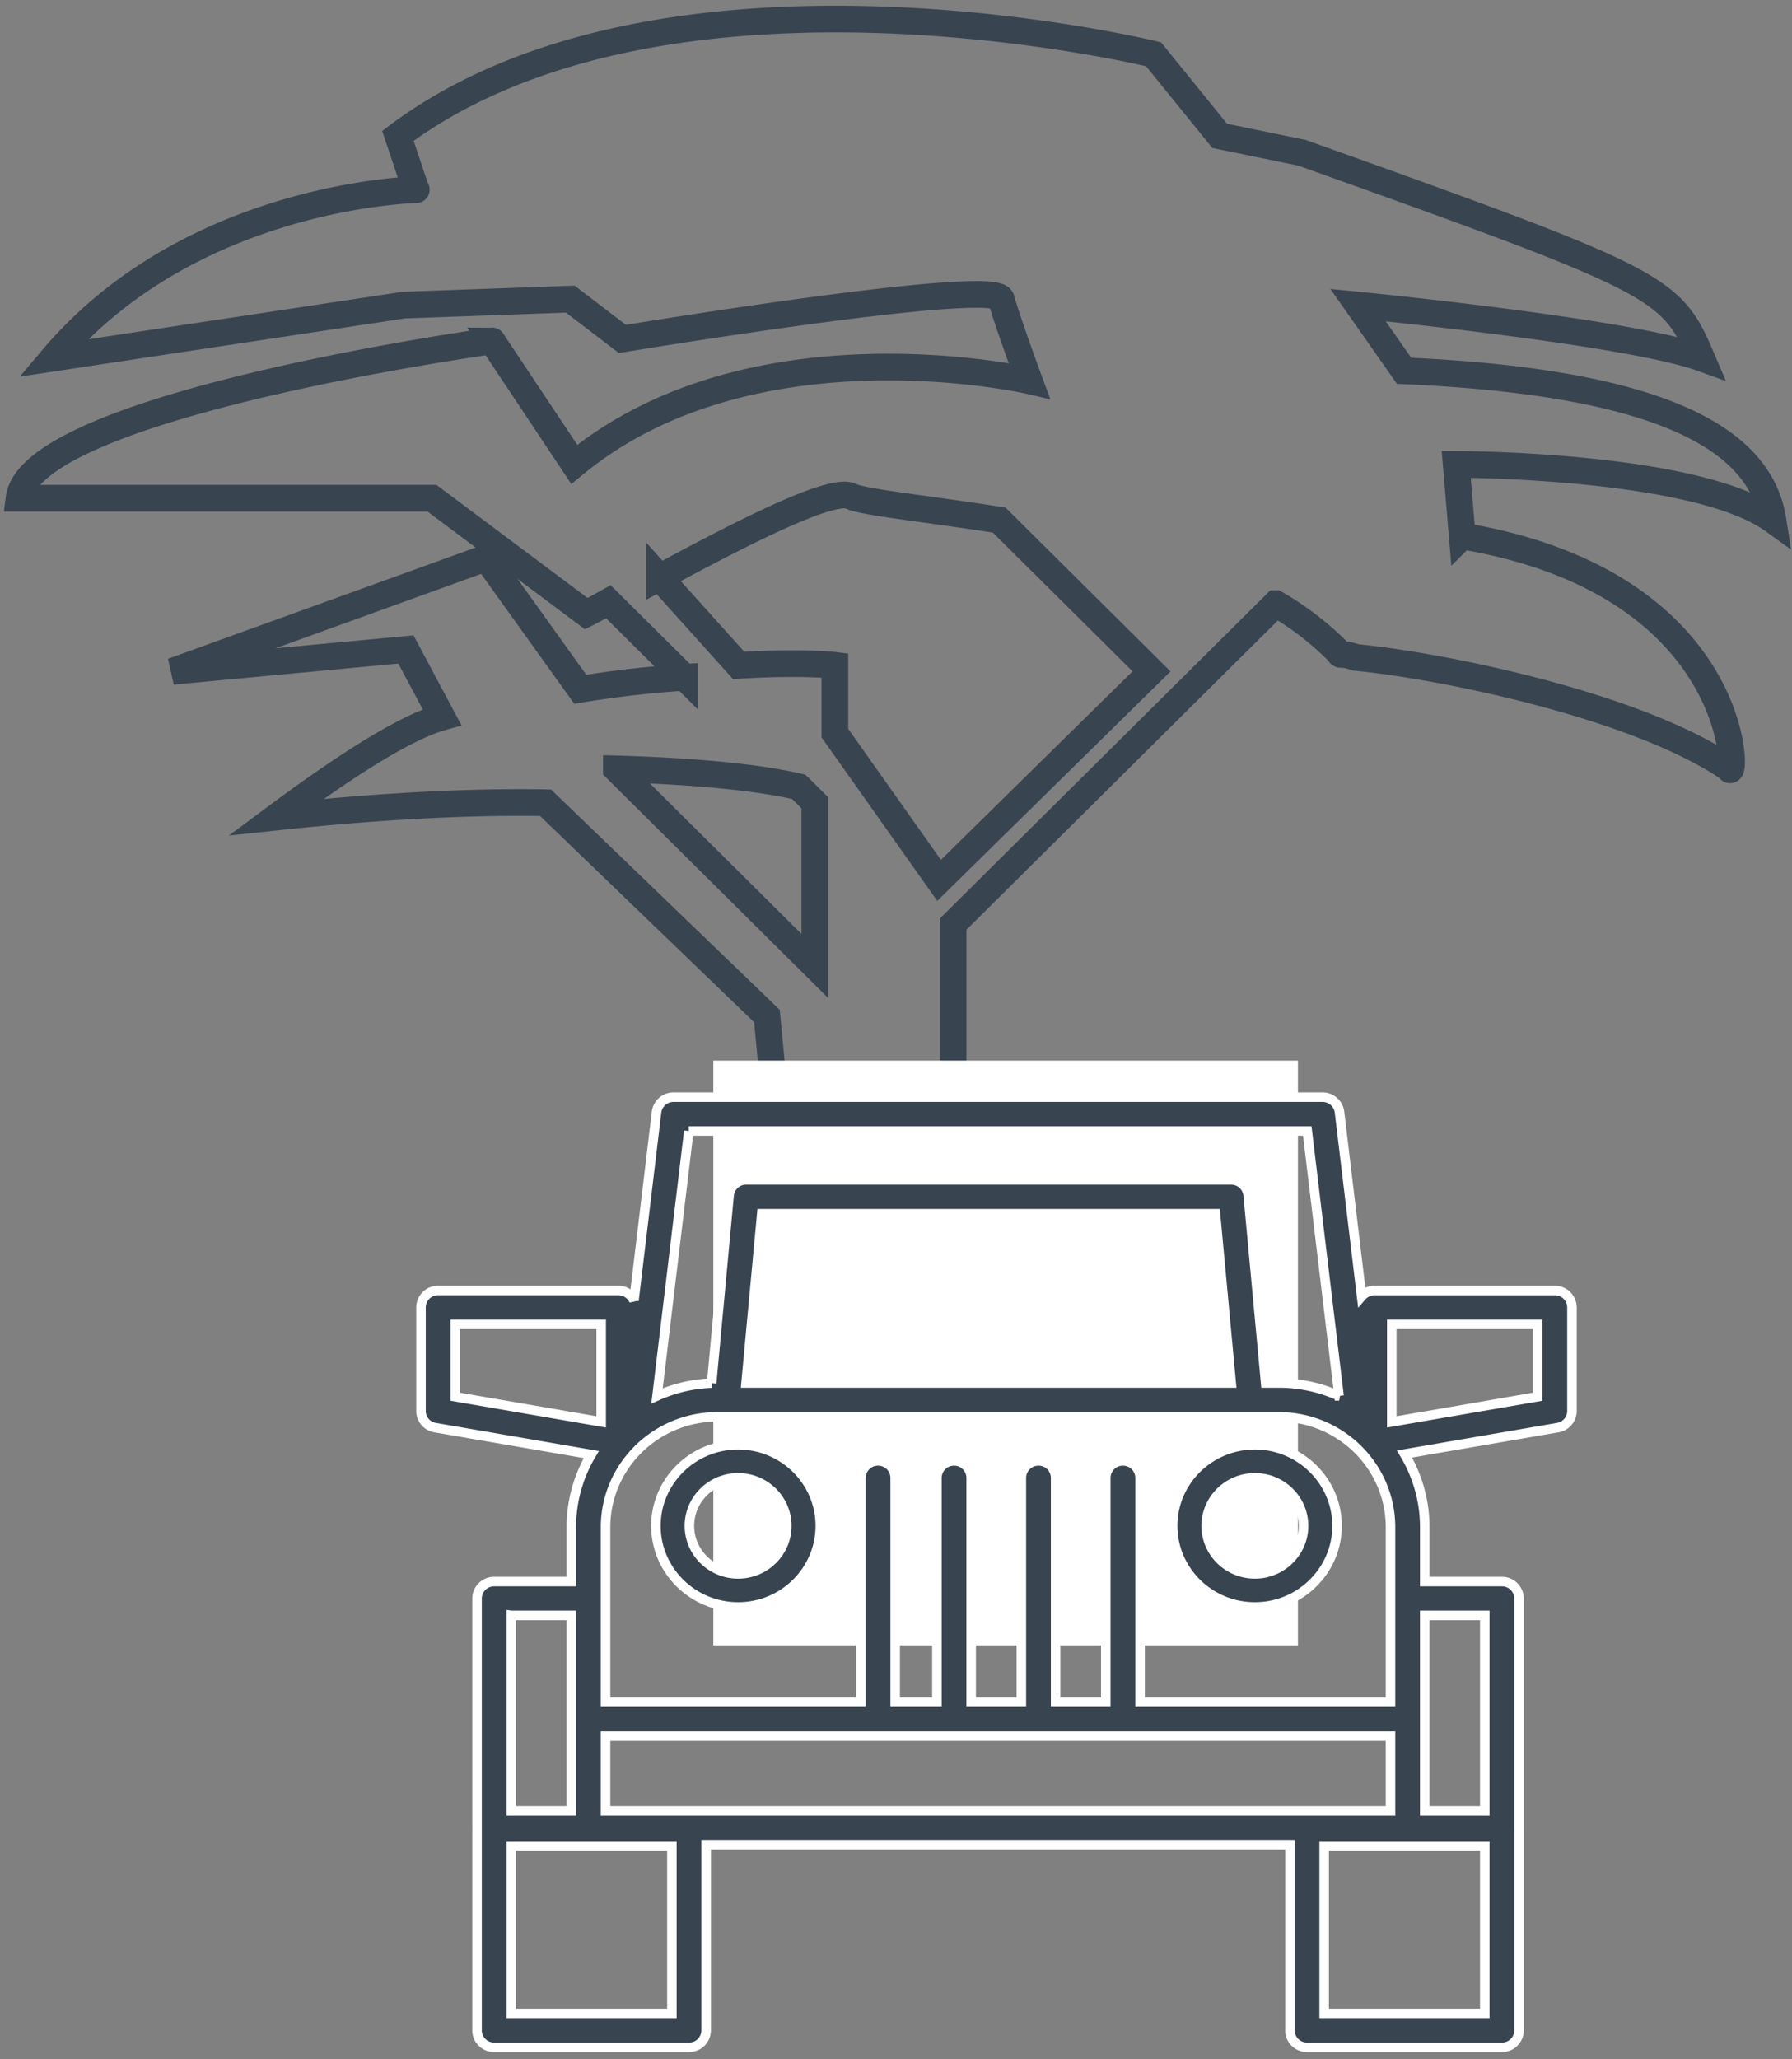
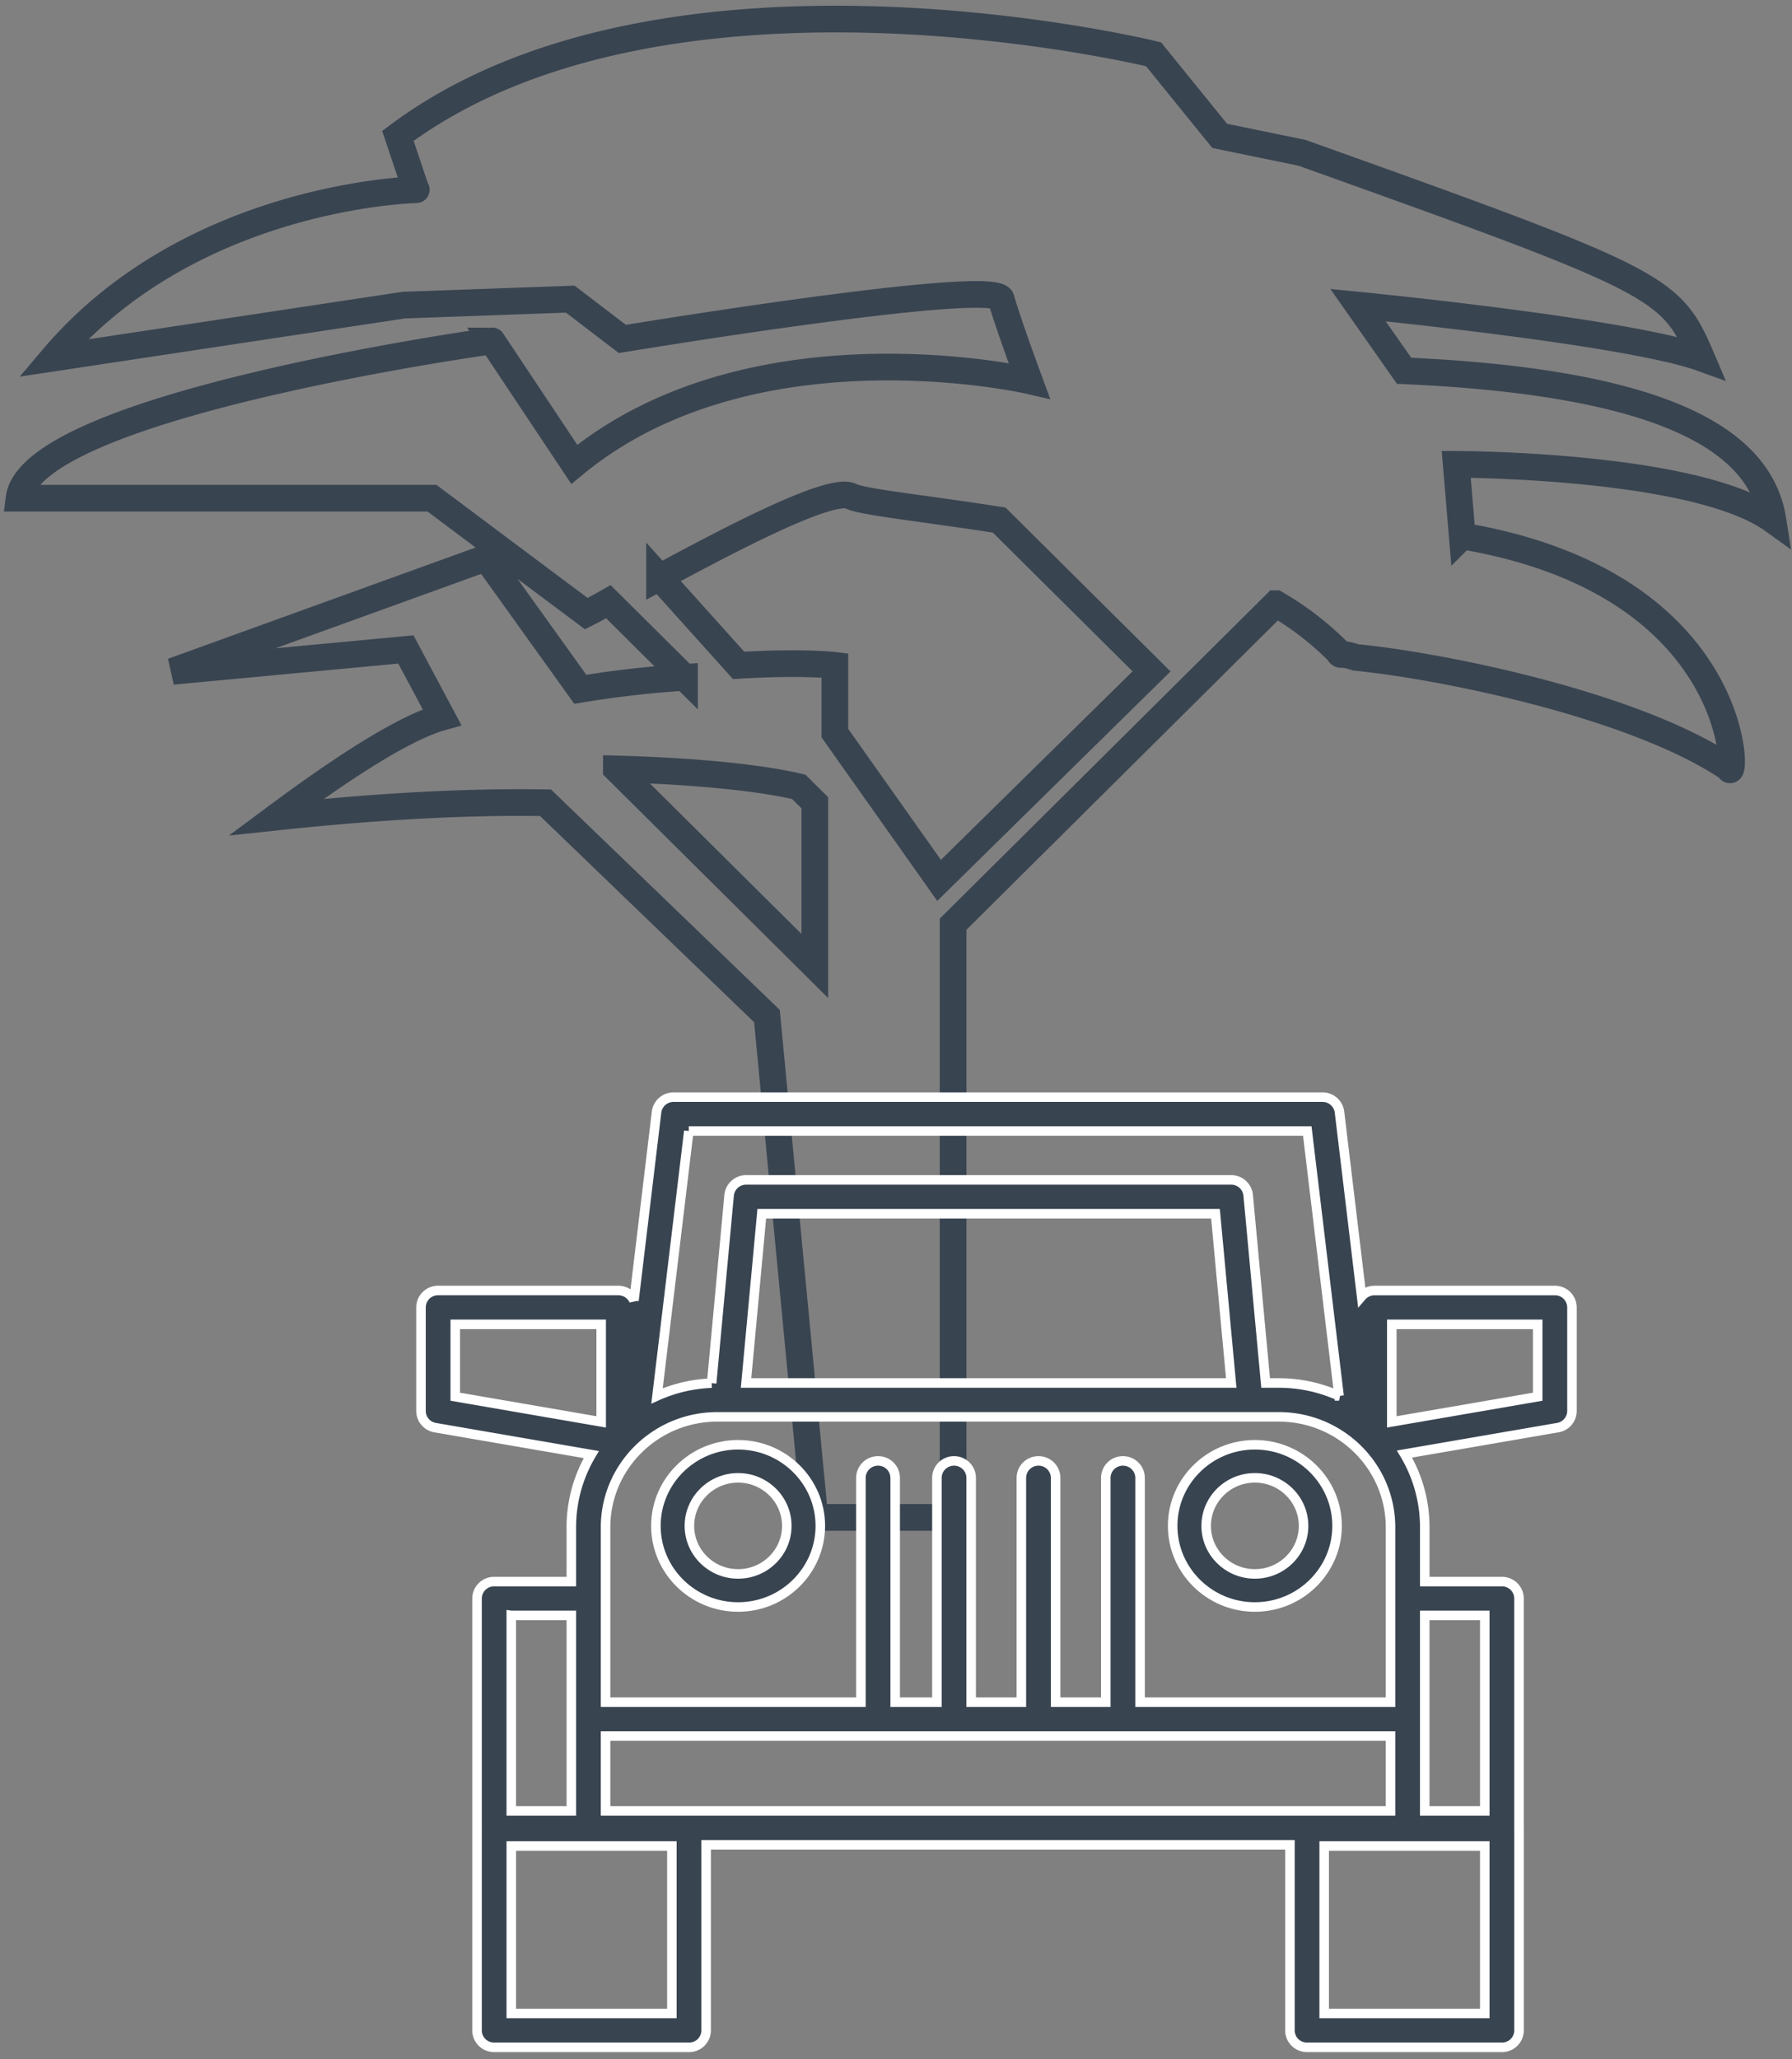
<svg xmlns="http://www.w3.org/2000/svg" width="94" height="108" viewBox="0 0 94 108">
  <rect x="0" y="0" width="94" height="108" fill="#808080" stroke="none" />
  <title>game drive</title>
  <g fill="none" fill-rule="evenodd">
    <path d="M76.702 28.113l-.315-3.759s12.549 0 16.613 2.923c-.62-3.956-5.153-7.204-19.347-7.83l-2.418-3.445s14.163 1.384 18.025 2.78c-1.603-3.758-2.056-4.011-20.97-10.77l-4.31-.885-3.47-4.28s-25.55-6.264-39.638 4.28l.946 2.82c.615.005-11.56 0-19.043 8.836l18.412-2.781 8.727-.313 2.734 2.088s19.556-3.237 19.872-2.088c.315 1.148 1.472 4.28 1.472 4.28s-14.51-3.34-23.868 4.385l-4.31-6.473S1.63 21.221 1 26.129h21.66l8.095 6.055s.42-.209 1.157-.626l3.995 3.967a54.988 54.988 0 0 0-5.467.627l-4.942-6.891L9.05 35.21l12.242-1.148 1.893 3.55c-1.752.487-4.653 2.235-8.7 5.242 5.356-.571 10.067-.822 14.132-.752L40.23 53.288l2.511 26.295h7.255V48.471l16.928-16.809a15.806 15.806 0 0 1 3.26 2.506c.21.313 0 0 .946.313 4.374.418 14.626 2.47 19.557 5.81.42 1.15.9-9.673-13.985-12.178zm-42.106 2.17c3.68-1.985 8.987-4.78 10.038-4.259.63.314 3.785.627 7.78 1.253l7.991 7.935L49.26 46.174l-5.467-7.726v-3.55s-1.683-.208-5.048 0l-4.149-4.616zm-2.264 10.045c3.785.104 7.36.417 9.568.94l.841.835v8.56L32.332 40.329z" stroke="#394451" stroke-width="1.4" />
-     <path fill="#FFF" d="M37.417 55.625h30.667v30.667H37.417z" />
    <g stroke="#FFF" stroke-width=".5" fill="#394451" fill-rule="nonzero">
      <path d="M81.56 67.682h-9.451a.9.9 0 0 0-.685.313l-1.16-9.67a.895.895 0 0 0-.892-.783h-34.04a.895.895 0 0 0-.892.783l-1.186 9.885a.898.898 0 0 0-.821-.529h-9.451a.893.893 0 0 0-.899.888V74a.89.89 0 0 0 .744.875l8.19 1.412a7.45 7.45 0 0 0-1.048 3.814v2.848h-4.047a.893.893 0 0 0-.899.888v12.029l.002.03-.002.032v10.56c0 .49.402.888.899.888h10.22a.893.893 0 0 0 .899-.888v-9.734h30.623v9.734c0 .49.402.888.898.888h10.22a.893.893 0 0 0 .9-.888v-10.56l-.002-.031.001-.031v-12.03a.893.893 0 0 0-.898-.887h-4.047V80.1a7.452 7.452 0 0 0-1.063-3.84l8.041-1.386a.89.89 0 0 0 .744-.874v-5.43a.893.893 0 0 0-.898-.888zm-45.43-8.365h32.444l1.667 13.894a7.686 7.686 0 0 0-3.162-.678h-.69l-.915-9.845a.894.894 0 0 0-.895-.807H39.14a.895.895 0 0 0-.894.807l-.916 9.853a7.673 7.673 0 0 0-2.866.67l1.668-13.894zm28.455 13.216H39.134l.825-8.876h23.8l.826 8.876zm-32.82 11.302V80.1c0-3.193 2.63-5.791 5.86-5.791H67.08c3.231 0 5.86 2.598 5.86 5.791v9.175H59.802V77.508a.893.893 0 0 0-.898-.888.893.893 0 0 0-.899.888v11.767h-2.632V77.508a.893.893 0 0 0-.899-.888.893.893 0 0 0-.898.888v11.767h-2.633V77.508a.893.893 0 0 0-.898-.888.893.893 0 0 0-.899.888v11.767h-2.189V77.508a.893.893 0 0 0-.898-.888.893.893 0 0 0-.899.888v11.767H31.765v-5.44zM23.88 73.253v-3.796h7.655v5.116l-7.655-1.32zm2.94 11.47h3.149v10.254h-3.15V84.723zm8.424 20.876H26.82v-8.784h8.424v8.784zm-3.479-10.622v-3.926H72.94v3.926H31.765zm42.97-4.814v-5.44h3.15v10.254h-3.15v-4.814zm3.15 6.652v8.784H69.46v-8.784h8.423zm2.776-23.562l-7.654 1.32v-5.116h7.654v3.796z" />
      <path d="M38.717 75.773c-2.378 0-4.312 1.909-4.312 4.254 0 2.346 1.934 4.255 4.312 4.255s4.313-1.909 4.313-4.255c0-2.345-1.935-4.254-4.313-4.254zm0 6.774c-1.408 0-2.554-1.13-2.554-2.52 0-1.39 1.146-2.52 2.554-2.52 1.409 0 2.555 1.13 2.555 2.52 0 1.39-1.146 2.52-2.555 2.52zm27.107-6.774c-2.377 0-4.312 1.909-4.312 4.254 0 2.346 1.935 4.255 4.312 4.255 2.378 0 4.313-1.909 4.313-4.255 0-2.345-1.935-4.254-4.313-4.254zm0 6.774c-1.408 0-2.554-1.13-2.554-2.52 0-1.39 1.146-2.52 2.554-2.52 1.409 0 2.555 1.13 2.555 2.52 0 1.39-1.146 2.52-2.555 2.52z" />
    </g>
  </g>
</svg>